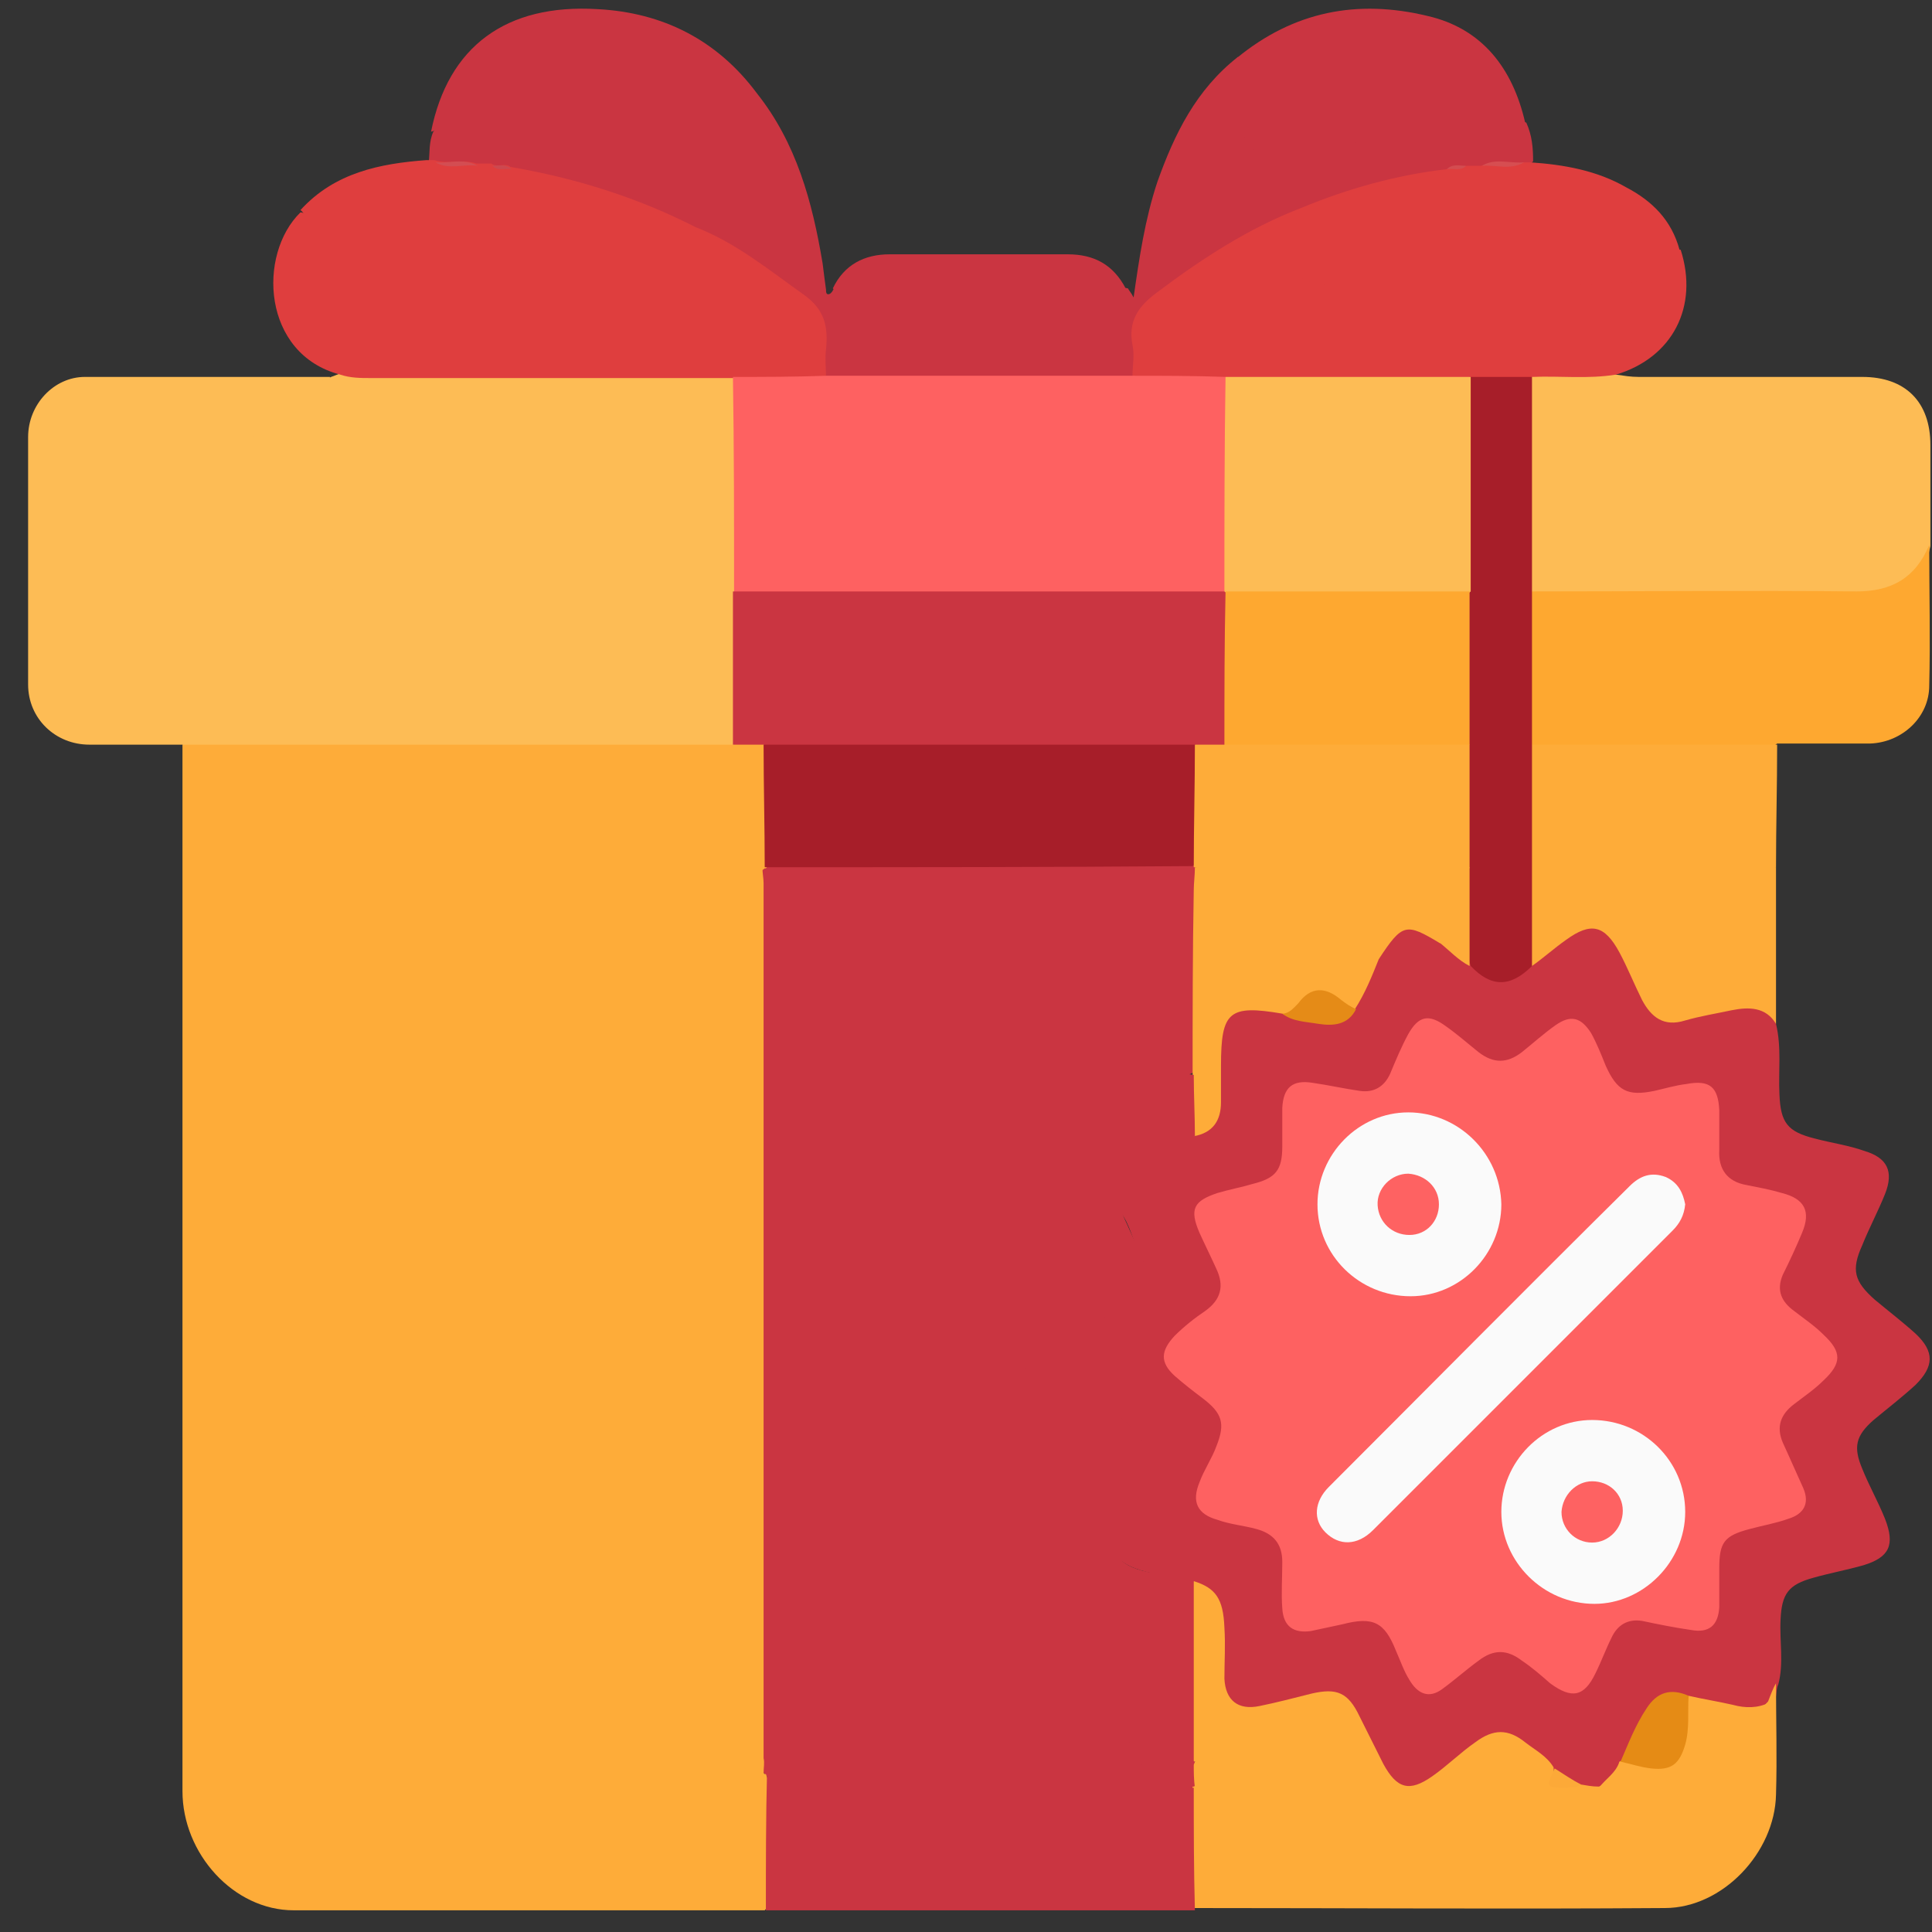
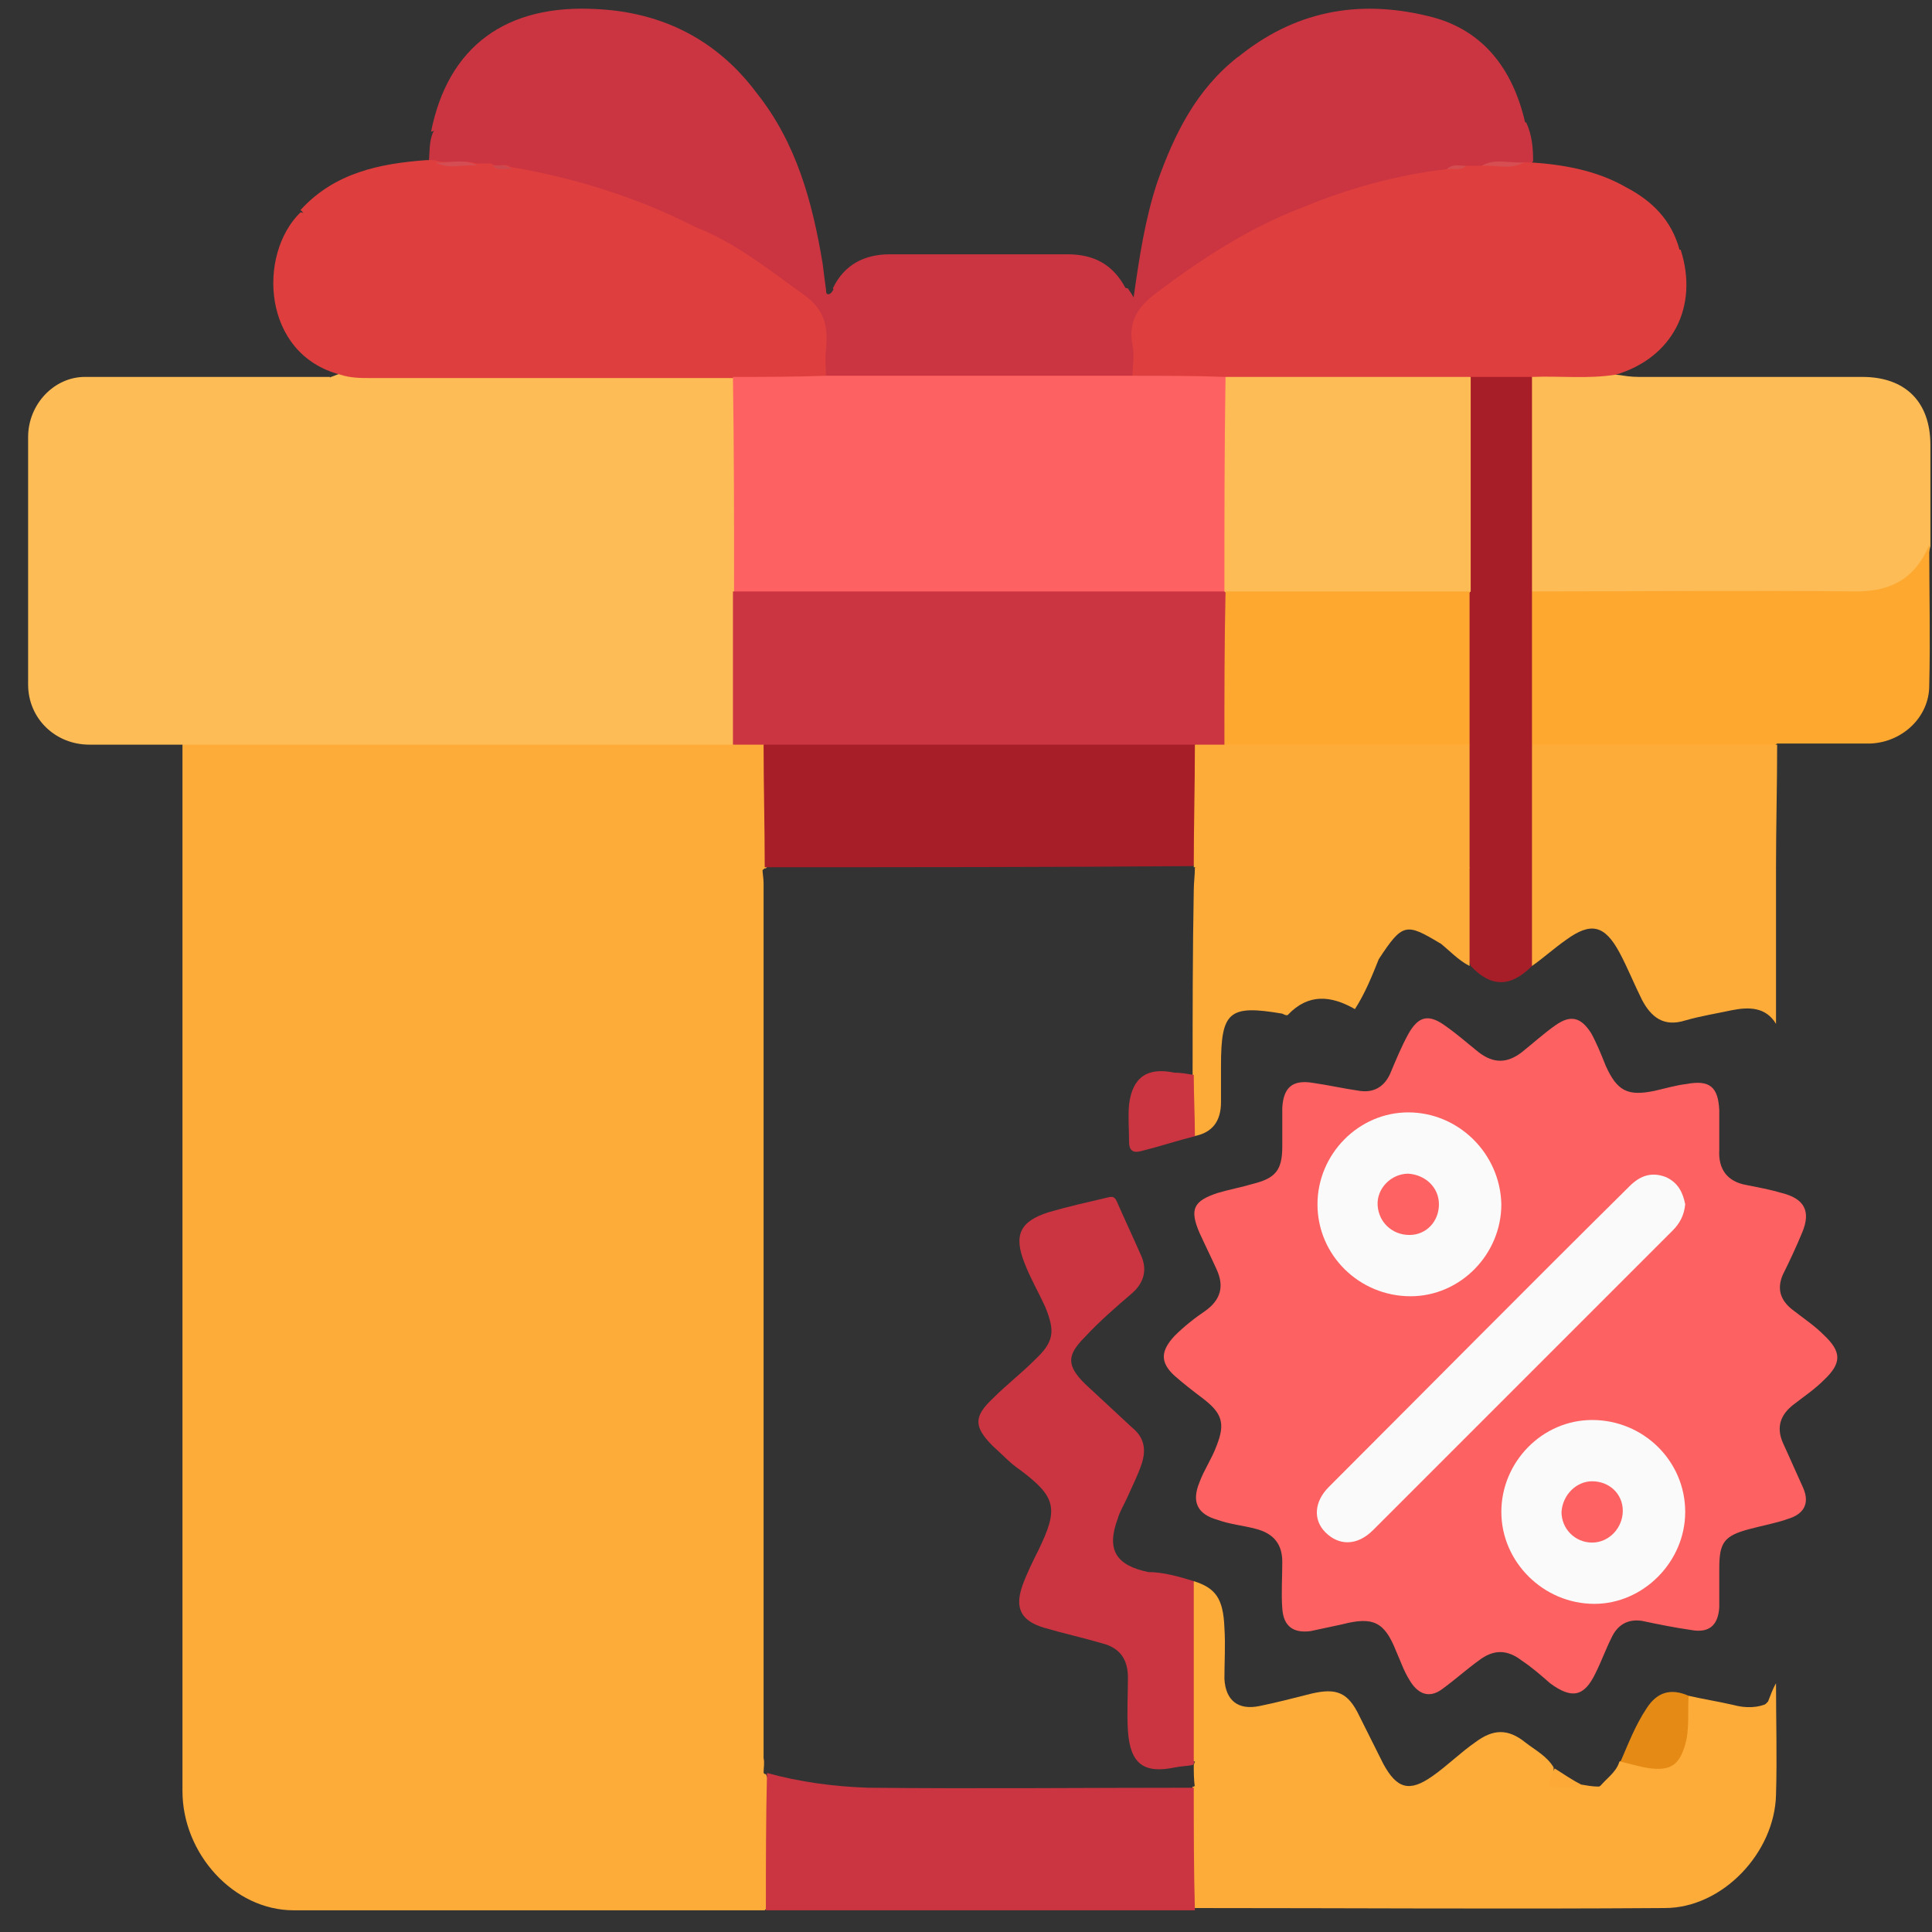
<svg xmlns="http://www.w3.org/2000/svg" width="65" height="65" viewBox="0 0 65 65" fill="none">
  <rect x="0" y="0" width="65" height="65" fill="#333333" stroke="none" />
  <g clip-path="url(#clip0_1_268)">
-     <path d="M59.752 34.447C59.943 35.248 59.829 36.012 59.867 36.814C59.905 37.769 60.134 38.074 61.051 38.303C61.623 38.456 62.196 38.532 62.731 38.724C63.495 38.953 63.724 39.411 63.418 40.175C63.189 40.747 62.883 41.32 62.654 41.893C62.273 42.733 62.387 43.115 63.074 43.726C63.533 44.108 64.029 44.49 64.449 44.871C65.098 45.482 65.06 45.979 64.449 46.59C63.991 47.01 63.495 47.392 63.036 47.774C62.425 48.308 62.349 48.69 62.654 49.416C62.883 49.988 63.189 50.523 63.418 51.096C63.762 51.974 63.571 52.394 62.693 52.661C62.158 52.814 61.547 52.929 61.012 53.081C60.172 53.311 59.943 53.616 59.905 54.494C59.867 55.22 60.02 55.945 59.829 56.671C59.714 56.9 59.829 57.244 59.561 57.397C58.95 57.778 58.339 57.511 57.728 57.397C57.461 57.358 57.194 57.282 56.926 57.167C56.086 56.977 55.743 57.091 55.361 57.817C55.132 58.275 54.903 58.771 54.712 59.268C54.559 59.688 54.253 59.955 53.872 60.184C53.642 60.261 53.413 60.222 53.184 60.146C52.802 59.993 52.497 59.764 52.191 59.497C52.039 59.344 51.848 59.191 51.657 59.038C50.664 58.275 50.244 58.275 49.289 59.077C48.907 59.382 48.602 59.726 48.182 59.955C47.456 60.337 46.998 60.261 46.54 59.573C46.196 59.038 45.967 58.466 45.7 57.931C45.28 57.091 44.974 56.938 44.058 57.167C43.523 57.282 43.027 57.435 42.492 57.511C41.614 57.664 41.117 57.282 41.079 56.365C41.041 55.793 41.117 55.258 41.041 54.685C41.003 54.074 40.888 53.463 40.163 53.272C39.666 53.12 39.132 53.005 38.597 52.891C37.375 52.585 37.07 51.974 37.528 50.79C37.719 50.294 38.024 49.836 38.215 49.339C38.444 48.766 38.368 48.308 37.91 47.888C37.413 47.43 36.879 47.048 36.42 46.552C35.809 45.864 35.809 45.444 36.42 44.757C36.879 44.222 37.452 43.84 37.948 43.382C38.368 43 38.444 42.542 38.253 42.046C37.719 40.442 37.604 40.365 35.962 40.709C34.511 41.015 34.282 41.473 34.931 42.809C35.122 43.191 35.313 43.535 35.466 43.917C35.733 44.604 35.619 45.177 35.084 45.673C34.626 46.132 34.053 46.514 33.595 47.01C33.098 47.583 33.098 47.812 33.595 48.385C34.053 48.881 34.588 49.263 35.084 49.721C35.657 50.256 35.695 50.828 35.466 51.478C35.275 51.974 34.969 52.432 34.779 52.929C34.397 53.883 34.588 54.265 35.542 54.571C36.077 54.724 36.573 54.8 37.108 54.991C37.91 55.258 38.177 55.602 38.177 56.442C38.177 57.015 38.139 57.549 38.177 58.122C38.253 59.077 38.597 59.344 39.514 59.191C39.781 59.153 40.01 59.077 40.239 59.306C40.354 59.573 40.354 59.802 40.239 60.069C40.201 60.146 40.125 60.184 40.048 60.222C39.781 60.299 39.514 60.299 39.208 60.299C35.924 60.299 32.678 60.299 29.394 60.299C28.363 60.299 27.332 60.146 26.339 59.955C26.11 59.917 25.919 59.879 25.767 59.726C25.69 59.65 25.652 59.611 25.614 59.497C25.499 59.153 25.538 58.809 25.538 58.466C25.538 49.072 25.538 39.678 25.538 30.246C25.538 29.902 25.499 29.559 25.614 29.215C25.652 29.139 25.69 29.062 25.767 29.024C26.034 28.872 26.339 28.91 26.645 28.91C30.845 28.91 35.046 28.91 39.208 28.91C39.475 28.91 39.781 28.91 40.048 28.986C40.125 29.024 40.201 29.062 40.239 29.139C40.354 29.33 40.354 29.559 40.354 29.75C40.354 31.621 40.354 33.53 40.354 35.401C40.354 35.554 40.354 35.745 40.277 35.898C40.125 36.241 39.819 36.165 39.552 36.127C38.521 36.05 38.177 36.318 38.139 37.349C38.139 37.54 38.139 37.731 38.139 37.922C38.139 38.303 38.292 38.418 38.673 38.342C39.17 38.227 39.666 38.112 40.163 37.96C40.697 37.769 40.888 37.349 40.888 36.814C40.888 36.356 40.888 35.859 40.888 35.401C40.965 33.874 41.614 33.416 43.065 33.836C43.447 34.027 43.867 34.103 44.287 34.141C44.745 34.218 45.127 34.141 45.432 33.759C45.776 33.225 46.005 32.652 46.273 32.079C46.311 32.041 46.311 32.003 46.349 31.965C47.036 30.819 47.38 30.743 48.487 31.468C48.831 31.735 49.213 32.041 49.556 32.308C50.358 32.881 50.702 32.881 51.504 32.232C51.962 31.888 52.344 31.468 52.802 31.201C53.452 30.819 53.833 30.857 54.33 31.43C54.559 31.659 54.712 31.926 54.826 32.232C54.941 32.499 55.055 32.766 55.17 32.996C55.705 34.065 56.01 34.218 57.156 33.95C57.69 33.836 58.225 33.606 58.798 33.645C59.256 33.797 59.638 33.95 59.752 34.447Z" fill="#CA3541" />
    <path d="M25.728 64.27C20.459 64.27 15.151 64.308 9.881 64.27C7.857 64.27 6.139 62.361 6.139 60.261C6.139 53.883 6.139 47.544 6.139 41.167C6.139 35.783 6.139 30.437 6.139 25.053C6.33 24.824 6.597 24.862 6.864 24.862C12.822 24.862 18.74 24.824 24.697 24.862C25.079 24.862 25.461 24.785 25.805 25.053C25.957 25.244 25.957 25.473 25.957 25.74C25.957 26.695 25.957 27.611 25.957 28.566C25.957 28.795 25.957 29.024 25.767 29.215H25.728C25.461 29.444 25.117 29.406 24.812 29.406C21.833 29.406 18.855 29.406 15.838 29.406C13.089 29.406 11.485 31.01 11.485 33.759C11.485 36.547 11.409 39.296 11.485 42.084C11.6 46.017 12.822 49.568 15.227 52.738C17.786 56.06 21.07 58.275 25.117 59.382C25.346 59.459 25.576 59.497 25.728 59.688H25.767C25.881 59.955 25.957 60.222 25.957 60.49C25.957 61.482 25.957 62.514 25.957 63.506C25.919 63.735 25.957 64.041 25.728 64.27Z" fill="#FEAC39" />
    <path d="M24.697 25.053C18.511 25.053 12.287 25.053 6.101 25.053C5.07 25.053 4.039 25.053 3.008 25.053C1.862 25.053 0.946 24.175 0.946 23.029C0.946 20.241 0.946 17.454 0.946 14.704C0.946 13.597 1.824 12.681 2.855 12.681C5.604 12.681 8.354 12.681 11.103 12.681C11.065 12.986 10.836 12.948 10.645 13.024C9.003 13.673 8.125 15.201 8.392 16.805C8.697 18.523 10.034 19.669 11.829 19.669C15.762 19.707 19.695 19.669 23.628 19.669C24.01 19.669 24.43 19.554 24.735 19.898C24.888 20.165 24.85 20.471 24.85 20.776C24.85 21.883 24.85 23.029 24.85 24.136C24.888 24.48 24.927 24.785 24.697 25.053Z" fill="#FDBC55" />
    <path d="M24.697 19.898C20.459 19.898 16.182 19.898 11.943 19.898C10.225 19.898 8.812 18.905 8.354 17.377C7.857 15.659 8.468 14.132 9.957 13.139C10.339 12.91 10.759 12.871 11.141 12.681C11.256 12.642 11.332 12.604 11.447 12.566C11.6 12.413 11.79 12.451 11.981 12.451C15.876 12.49 19.733 12.451 23.628 12.451C23.972 12.451 24.354 12.413 24.697 12.604C24.85 12.795 24.888 13.024 24.888 13.253C24.888 15.239 24.888 17.225 24.888 19.21C24.888 19.401 24.85 19.592 24.774 19.783C24.735 19.821 24.697 19.86 24.697 19.898Z" fill="#FDBC55" />
    <path d="M40.163 53.196C40.888 53.425 41.156 53.769 41.194 54.762C41.232 55.334 41.194 55.907 41.194 56.48C41.232 57.206 41.652 57.549 42.377 57.397C42.95 57.282 43.523 57.129 44.134 56.977C44.974 56.785 45.356 56.938 45.738 57.74C46.005 58.275 46.273 58.809 46.54 59.344C46.998 60.184 47.418 60.299 48.182 59.764C48.678 59.42 49.136 58.962 49.633 58.618C50.244 58.16 50.74 58.16 51.313 58.618C51.657 58.886 52.039 59.077 52.268 59.459C52.268 60.108 52.764 59.993 53.146 60.031C53.375 60.069 53.566 60.108 53.795 60.108C54.292 59.84 54.864 59.955 55.361 59.955C56.125 59.955 56.85 59.802 57.537 59.42C58.187 59.077 58.683 58.618 59.027 57.931C59.141 57.664 59.294 57.435 59.485 57.244C59.561 57.053 59.638 56.824 59.752 56.633C59.752 57.893 59.79 59.115 59.752 60.375C59.714 62.322 57.958 64.194 56.01 64.194C50.74 64.232 45.432 64.194 40.163 64.194C40.125 64.117 40.125 64.232 40.125 64.156C39.857 62.819 39.857 61.444 40.125 60.108H40.163C40.659 59.764 41.232 59.993 41.767 59.917C41.958 59.879 42.225 59.993 42.263 59.764C42.301 59.497 42.034 59.382 41.805 59.306C41.423 59.191 41.041 59.229 40.659 59.268C40.392 59.306 40.125 59.344 39.972 59.077C39.819 58.504 39.895 57.893 39.895 57.282C39.895 56.175 39.895 55.067 39.895 53.96C39.972 53.731 39.934 53.425 40.163 53.196Z" fill="#FEAC39" />
    <path d="M54.368 12.604C54.635 12.642 54.864 12.681 55.132 12.681C57.652 12.681 60.172 12.681 62.654 12.681C64.106 12.681 64.946 13.521 64.946 14.972C64.946 16.117 64.946 17.263 64.946 18.37C64.716 19.554 64.029 20.089 62.693 20.089C59.79 20.089 56.85 20.089 53.948 20.089C53.375 20.089 52.841 20.089 52.268 20.089C52.001 20.089 51.695 20.089 51.466 19.898C51.313 19.669 51.313 19.363 51.313 19.096C51.313 17.225 51.313 15.354 51.313 13.521C51.313 13.253 51.313 12.948 51.466 12.719C51.619 12.528 51.848 12.49 52.039 12.528C52.802 12.528 53.604 12.299 54.368 12.604Z" fill="#FDBC55" />
    <path d="M25.461 3.134C26.798 4.814 27.332 6.8 27.676 8.862C27.714 9.167 27.752 9.473 27.79 9.74C27.79 9.817 27.79 9.931 27.905 9.893C27.981 9.855 28.02 9.778 28.058 9.702C28.287 9.626 28.44 9.778 28.592 9.893C29.127 10.351 29.738 10.428 30.387 10.428C32.029 10.428 33.671 10.389 35.351 10.428C36.153 10.428 36.879 10.351 37.528 9.817C37.642 9.702 37.795 9.664 37.948 9.702C37.986 9.778 38.062 9.855 38.139 10.008C38.33 8.671 38.521 7.373 38.941 6.112C39.514 4.509 40.239 3.019 41.652 1.912C41.919 2.179 41.843 2.561 41.843 2.905C41.843 3.363 41.843 3.821 41.996 4.241C42.301 5.081 42.874 5.387 43.714 5.12C45.394 4.623 47.113 4.203 48.869 4.012C49.709 3.936 50.549 3.783 51.351 4.127C51.542 4.547 51.58 4.967 51.58 5.425C51.504 5.502 51.428 5.578 51.313 5.578C50.855 5.654 50.397 5.54 49.938 5.654C49.786 5.692 49.595 5.692 49.404 5.692C49.175 5.692 48.946 5.692 48.716 5.769C47.074 6.112 45.471 6.418 43.943 7.105C41.996 7.831 40.277 8.938 38.712 10.313C38.444 10.542 38.368 10.771 38.368 11.115C38.368 11.459 38.368 11.802 38.368 12.146C38.368 12.413 38.368 12.681 38.024 12.795C37.948 12.833 37.872 12.833 37.757 12.833C34.588 12.871 31.418 12.871 28.21 12.833C28.134 12.833 28.096 12.795 28.02 12.795C27.599 12.642 27.638 12.299 27.676 11.993C27.867 10.886 27.294 10.198 26.454 9.626C25.461 8.938 24.468 8.289 23.399 7.755C21.451 6.838 19.39 6.227 17.289 5.807C17.06 5.692 16.831 5.731 16.602 5.731C16.411 5.731 16.258 5.731 16.067 5.692C15.609 5.54 15.151 5.654 14.693 5.616C14.578 5.578 14.463 5.54 14.425 5.463C14.463 5.12 14.425 4.776 14.578 4.432C14.96 3.936 15.495 4.012 15.991 4.012C18.397 3.898 20.688 4.394 22.979 5.081C24.354 5.463 24.927 5.12 25.232 3.745C25.194 3.478 25.117 3.172 25.461 3.134Z" fill="#CA3541" />
    <path d="M51.542 19.898C55.17 19.898 58.836 19.86 62.464 19.898C63.647 19.898 64.449 19.439 64.907 18.332C64.907 19.898 64.946 21.502 64.907 23.067C64.907 24.136 63.991 24.977 62.922 25.015C61.891 25.015 60.822 25.015 59.79 25.015C59.523 25.244 59.218 25.206 58.95 25.206C56.736 25.206 54.521 25.206 52.306 25.206C52.039 25.206 51.733 25.206 51.504 25.053C51.351 24.862 51.313 24.671 51.313 24.442C51.313 23.105 51.313 21.807 51.313 20.471C51.313 20.28 51.351 20.05 51.542 19.898Z" fill="#FEA830" />
    <path d="M38.101 12.642C38.101 12.299 38.177 11.955 38.101 11.611C37.948 10.809 38.292 10.313 38.903 9.855C40.43 8.709 41.996 7.678 43.79 6.991C43.981 7.334 43.79 7.602 43.714 7.907C43.485 8.9 43.79 9.358 44.821 9.358C48.029 9.358 51.237 9.358 54.444 9.358C55.055 9.358 55.59 9.167 56.01 8.709C56.163 8.556 56.277 8.365 56.545 8.404C57.156 10.313 56.277 12.031 54.368 12.604C53.413 12.757 52.497 12.642 51.542 12.681C50.855 13.062 50.129 12.833 49.442 12.871C46.693 12.91 43.943 12.91 41.232 12.871C40.43 12.91 39.628 12.871 38.826 12.871C38.559 12.871 38.292 12.871 38.101 12.642Z" fill="#DF3E3E" />
    <path d="M23.399 7.64C24.774 8.175 25.881 9.091 27.065 9.931C27.752 10.428 27.867 11 27.79 11.764C27.752 12.069 27.79 12.375 27.79 12.681C27.676 12.795 27.561 12.871 27.409 12.871C26.492 12.833 25.576 13.101 24.697 12.719C20.611 12.719 16.564 12.719 12.478 12.719C12.134 12.719 11.79 12.719 11.447 12.604C8.812 11.917 8.659 8.556 10.11 7.144C10.454 7.182 10.416 7.487 10.454 7.678C10.721 8.862 11.37 9.397 12.592 9.397C15.685 9.397 18.779 9.397 21.872 9.397C23.132 9.397 23.285 9.244 23.285 8.022C23.285 7.869 23.285 7.716 23.399 7.64Z" fill="#DF3E3E" />
    <path d="M40.163 60.146C40.163 61.521 40.163 62.895 40.201 64.27C35.389 64.27 30.578 64.27 25.767 64.27C25.767 62.743 25.767 61.177 25.805 59.65C26.912 59.955 28.058 60.108 29.203 60.146C32.831 60.184 36.497 60.146 40.163 60.146Z" fill="#CA3541" />
    <path d="M23.399 7.64C23.437 7.793 23.437 7.945 23.475 8.06C23.704 9.015 23.246 9.549 22.292 9.549C19.008 9.549 15.724 9.549 12.44 9.549C11.179 9.549 10.377 8.786 10.263 7.487C10.263 7.334 10.263 7.182 10.11 7.067C11.256 5.807 12.783 5.502 14.349 5.387C14.425 5.387 14.54 5.387 14.616 5.387C15.074 5.54 15.571 5.349 16.029 5.502C16.182 5.502 16.373 5.502 16.526 5.502C16.716 5.654 16.984 5.463 17.175 5.616C19.39 5.998 21.451 6.647 23.399 7.64Z" fill="#DF3E3E" />
    <path d="M56.506 8.404C55.895 9.32 55.055 9.587 53.986 9.587C50.931 9.549 47.838 9.587 44.783 9.587C43.561 9.587 43.141 9.015 43.523 7.793C43.599 7.525 43.676 7.258 43.79 6.991C45.356 6.342 46.998 5.883 48.678 5.692C48.869 5.54 49.136 5.731 49.327 5.578C49.48 5.578 49.671 5.578 49.824 5.578C50.282 5.425 50.779 5.616 51.237 5.463C51.313 5.463 51.428 5.463 51.504 5.463C52.611 5.54 53.719 5.731 54.712 6.303C55.59 6.762 56.239 7.411 56.506 8.404Z" fill="#DF3E3E" />
    <path d="M25.461 3.134C25.232 3.516 25.346 4.012 25.156 4.432C24.735 5.311 24.125 5.616 23.17 5.311C20.802 4.585 18.397 4.05 15.876 4.165C15.418 4.165 14.96 4.28 14.502 4.432C15.074 1.568 17.022 0.117 20.115 0.308C22.292 0.423 24.125 1.339 25.461 3.134Z" fill="#CA3541" />
    <path d="M51.313 4.127C48.64 4.05 46.043 4.585 43.523 5.387C42.569 5.692 41.652 4.814 41.614 3.63C41.576 3.058 41.614 2.523 41.614 1.95C43.523 0.385 45.661 -0.035 48.029 0.537C49.862 0.957 50.893 2.294 51.313 4.127Z" fill="#CA3541" />
    <path d="M51.542 25.053C54.292 25.053 57.041 25.053 59.79 25.053C59.79 26.427 59.752 27.802 59.752 29.177C59.523 29.406 59.218 29.368 58.912 29.406C56.697 29.406 54.521 29.406 52.306 29.406C52.039 29.406 51.733 29.406 51.504 29.253C51.351 29.062 51.313 28.872 51.313 28.642C51.313 27.649 51.275 26.657 51.313 25.626C51.351 25.396 51.351 25.206 51.542 25.053Z" fill="#FEAC39" />
    <path d="M51.542 29.177C54.292 29.177 57.003 29.177 59.752 29.177C59.752 30.933 59.752 32.69 59.752 34.447C59.409 33.874 58.836 33.874 58.263 33.988C57.728 34.103 57.232 34.179 56.697 34.332C55.972 34.561 55.552 34.218 55.246 33.645C54.979 33.11 54.75 32.537 54.483 32.041C53.986 31.124 53.528 31.01 52.688 31.621C52.306 31.888 51.924 32.232 51.542 32.499C51.389 32.385 51.351 32.232 51.351 32.041C51.313 31.239 51.313 30.437 51.351 29.597C51.351 29.482 51.389 29.291 51.542 29.177Z" fill="#FEAC39" />
    <path d="M37.872 9.702C37.108 10.504 36.191 10.695 35.122 10.618C33.671 10.542 32.22 10.542 30.769 10.618C29.7 10.657 28.783 10.504 28.02 9.702C28.401 8.9 29.089 8.556 29.929 8.556C31.915 8.556 33.938 8.556 35.924 8.556C36.802 8.556 37.452 8.9 37.872 9.702Z" fill="#CA3541" />
    <path d="M25.69 59.65C22.75 59 20.191 57.702 17.9 55.793C15.8 54.036 14.196 51.936 13.012 49.492C12.134 47.621 11.523 45.635 11.37 43.535C11.103 40.06 11.256 36.585 11.256 33.11C11.256 30.972 13.165 29.253 15.342 29.215C18.779 29.215 22.215 29.215 25.652 29.215C25.652 29.368 25.69 29.559 25.69 29.712C25.69 39.525 25.69 49.339 25.69 59.153C25.728 59.306 25.69 59.459 25.69 59.65Z" fill="#FEAC39" />
    <path d="M57.843 38.112C57.843 38.303 57.843 38.494 57.843 38.685C57.805 39.334 58.11 39.755 58.759 39.869C59.141 39.945 59.561 40.022 59.943 40.136C60.707 40.327 60.936 40.747 60.63 41.473C60.44 41.931 60.211 42.428 59.981 42.886C59.752 43.42 59.943 43.802 60.363 44.108C60.707 44.375 61.051 44.604 61.356 44.91C61.967 45.482 61.967 45.864 61.356 46.437C61.051 46.743 60.707 46.972 60.363 47.239C59.905 47.583 59.752 48.003 59.981 48.537C60.211 49.034 60.44 49.568 60.669 50.065C60.898 50.599 60.669 50.943 60.172 51.096C59.752 51.248 59.294 51.325 58.874 51.44C57.996 51.669 57.843 51.898 57.843 52.776C57.843 53.196 57.843 53.654 57.843 54.074C57.805 54.685 57.499 54.953 56.888 54.838C56.354 54.762 55.781 54.647 55.246 54.533C54.75 54.456 54.406 54.685 54.215 55.105C54.024 55.487 53.872 55.907 53.681 56.289C53.299 57.091 52.879 57.167 52.153 56.633C51.848 56.365 51.542 56.098 51.199 55.869C50.702 55.487 50.244 55.487 49.748 55.869C49.327 56.175 48.946 56.518 48.526 56.824C48.067 57.167 47.685 56.977 47.418 56.518C47.227 56.213 47.113 55.869 46.96 55.525C46.578 54.571 46.196 54.38 45.165 54.647C44.821 54.724 44.44 54.8 44.096 54.876C43.523 54.953 43.179 54.724 43.141 54.112C43.103 53.616 43.141 53.081 43.141 52.547C43.141 51.936 42.836 51.592 42.263 51.44C41.843 51.325 41.385 51.287 40.965 51.134C40.277 50.943 40.086 50.523 40.354 49.874C40.506 49.454 40.774 49.072 40.926 48.652C41.232 47.888 41.117 47.544 40.468 47.048C40.163 46.819 39.819 46.552 39.514 46.284C39.017 45.826 39.055 45.444 39.514 44.948C39.819 44.642 40.201 44.337 40.545 44.108C41.079 43.726 41.194 43.268 40.926 42.695C40.736 42.275 40.545 41.893 40.354 41.473C40.01 40.671 40.163 40.404 40.965 40.136C41.346 40.022 41.767 39.945 42.148 39.831C42.912 39.64 43.141 39.373 43.141 38.571C43.141 38.151 43.141 37.693 43.141 37.272C43.179 36.585 43.485 36.318 44.172 36.432C44.707 36.509 45.203 36.623 45.738 36.7C46.234 36.776 46.578 36.547 46.769 36.127C46.96 35.669 47.151 35.21 47.38 34.79C47.724 34.179 48.067 34.103 48.64 34.523C49.022 34.79 49.366 35.096 49.748 35.401C50.244 35.783 50.702 35.783 51.199 35.401C51.58 35.096 51.962 34.752 52.344 34.485C52.84 34.141 53.184 34.218 53.528 34.752C53.719 35.096 53.872 35.478 54.024 35.859C54.406 36.7 54.75 36.891 55.666 36.7C56.01 36.623 56.392 36.509 56.736 36.471C57.537 36.318 57.805 36.585 57.843 37.349C57.843 37.654 57.843 37.883 57.843 38.112Z" fill="#FE6161" />
    <path d="M40.163 53.196C40.163 55.22 40.163 57.244 40.163 59.268C40.201 59.306 40.163 59.344 40.125 59.382C39.934 59.42 39.743 59.42 39.552 59.459C38.483 59.688 38.024 59.344 37.948 58.237C37.91 57.626 37.948 57.015 37.948 56.442C37.948 55.831 37.681 55.449 37.108 55.296C36.459 55.105 35.771 54.953 35.122 54.762C34.358 54.532 34.129 54.112 34.397 53.349C34.549 52.929 34.74 52.547 34.931 52.165C35.619 50.752 35.542 50.37 34.32 49.454C33.977 49.225 33.709 48.919 33.404 48.652C32.755 48.003 32.755 47.659 33.404 47.048C33.862 46.59 34.358 46.208 34.817 45.75C35.466 45.139 35.504 44.795 35.16 43.955C34.931 43.459 34.664 43 34.473 42.504C34.091 41.549 34.32 41.091 35.275 40.785C35.924 40.595 36.611 40.442 37.261 40.289C37.413 40.251 37.49 40.251 37.566 40.404C37.833 41.015 38.139 41.664 38.406 42.275C38.597 42.733 38.483 43.153 38.101 43.497C37.566 43.955 36.993 44.451 36.497 44.986C35.886 45.597 35.886 45.941 36.497 46.552C37.032 47.048 37.566 47.544 38.101 48.041C38.521 48.385 38.559 48.805 38.406 49.263C38.292 49.606 38.101 49.988 37.948 50.332C37.833 50.599 37.681 50.828 37.604 51.096C37.222 52.127 37.528 52.661 38.635 52.891C39.132 52.891 39.666 53.043 40.163 53.196Z" fill="#CA3541" />
    <path d="M25.728 29.177C25.728 27.802 25.69 26.427 25.69 25.053C25.919 24.824 26.225 24.824 26.53 24.824C30.807 24.824 35.084 24.824 39.361 24.824C39.628 24.824 39.934 24.824 40.163 24.977C40.316 25.129 40.354 25.32 40.354 25.511C40.392 26.542 40.392 27.573 40.354 28.566C40.354 28.795 40.316 28.986 40.125 29.139C35.351 29.177 30.54 29.177 25.728 29.177Z" fill="#A71E29" />
    <path d="M40.163 29.177C40.163 27.802 40.201 26.427 40.201 25.053C40.506 24.747 40.926 24.862 41.27 24.862C43.79 24.824 46.311 24.862 48.793 24.862C49.022 24.862 49.251 24.862 49.48 25.015C49.518 25.091 49.595 25.167 49.595 25.244C49.671 26.542 49.786 27.84 49.556 29.139C49.518 29.177 49.518 29.215 49.48 29.215C48.602 29.291 48.602 29.864 48.64 30.552C48.678 30.933 48.755 31.392 48.449 31.735C47.304 31.048 47.189 31.048 46.387 32.27C46.005 31.774 46.196 31.239 46.196 30.704C46.158 29.291 46.311 29.368 44.86 29.368C43.599 29.368 42.339 29.368 41.079 29.368C40.774 29.368 40.468 29.406 40.239 29.177H40.163Z" fill="#FEAC39" />
    <path d="M49.442 29.177C49.442 27.802 49.442 26.427 49.442 25.053C49.289 24.862 49.251 24.633 49.251 24.404C49.251 22.914 49.213 21.425 49.251 19.898C49.213 17.721 49.251 15.583 49.251 13.406C49.251 13.139 49.251 12.871 49.442 12.681C50.129 12.681 50.817 12.681 51.542 12.681C51.542 15.086 51.542 17.492 51.542 19.898C51.542 21.616 51.542 23.334 51.542 25.053C51.542 26.427 51.542 27.802 51.542 29.177C51.542 30.284 51.542 31.392 51.542 32.499C50.817 33.225 50.167 33.225 49.48 32.499C49.136 31.43 49.136 30.284 49.442 29.177Z" fill="#A71E29" />
    <path d="M40.201 29.177C42.034 29.177 43.905 29.177 45.738 29.177C46.273 29.177 46.387 29.33 46.387 29.826C46.349 30.628 46.387 31.468 46.387 32.27C46.158 32.843 45.929 33.416 45.585 33.95C44.783 33.492 44.02 33.416 43.332 34.141C43.294 34.179 43.218 34.141 43.141 34.103C41.346 33.797 41.079 34.027 41.079 35.859C41.079 36.28 41.079 36.661 41.079 37.081C41.079 37.693 40.812 38.112 40.163 38.227C39.819 37.54 39.857 36.852 40.124 36.165C40.124 34.103 40.124 32.041 40.163 29.941C40.163 29.712 40.201 29.444 40.201 29.177Z" fill="#FEAC39" />
    <path d="M59.523 57.282C59.027 58.924 57.499 60.108 55.743 60.146C55.093 60.146 54.444 60.146 53.795 60.146C54.024 59.84 54.368 59.65 54.483 59.268C54.788 59.115 55.093 59.268 55.437 59.306C56.086 59.382 56.354 59.191 56.545 58.542C56.697 58.046 56.468 57.511 56.812 57.053C57.308 57.167 57.805 57.244 58.301 57.358C58.721 57.473 59.141 57.473 59.523 57.282Z" fill="#FEAC39" />
    <path d="M40.163 36.165C40.163 36.852 40.201 37.54 40.201 38.227C39.59 38.38 39.017 38.571 38.406 38.724C38.139 38.8 37.986 38.724 37.986 38.418C37.986 37.998 37.948 37.578 37.986 37.158C38.101 36.241 38.597 35.898 39.514 36.089C39.743 36.089 39.934 36.127 40.163 36.165Z" fill="#CA3541" />
    <path d="M56.812 57.053C56.774 57.587 56.85 58.16 56.697 58.695C56.506 59.344 56.239 59.573 55.552 59.497C55.208 59.459 54.864 59.344 54.521 59.268C54.788 58.657 55.017 58.046 55.399 57.473C55.743 56.938 56.201 56.785 56.812 57.053Z" fill="#E58B15" />
    <path d="M49.442 29.177C49.442 30.284 49.442 31.392 49.442 32.499C49.06 32.308 48.755 31.965 48.411 31.697C48.411 31.086 48.449 30.475 48.411 29.864C48.373 29.291 48.526 29.062 49.098 29.139C49.213 29.215 49.327 29.177 49.442 29.177Z" fill="#FEAC39" />
    <path d="M40.163 59.382C40.163 59.344 40.201 59.306 40.201 59.268C40.659 59.153 41.156 59.115 41.652 59.115C41.805 59.115 41.996 59.077 42.148 59.229C42.377 59.459 42.798 59.688 42.683 60.031C42.607 60.299 42.187 60.146 41.919 60.146C41.346 60.184 40.774 60.146 40.201 60.146C40.163 59.879 40.163 59.611 40.163 59.382Z" fill="#FEAC39" />
-     <path d="M43.141 34.103C43.37 34.103 43.523 33.912 43.676 33.759C44.096 33.187 44.592 33.187 45.127 33.645C45.28 33.759 45.432 33.874 45.623 33.95C45.356 34.485 44.86 34.523 44.363 34.447C43.905 34.37 43.485 34.37 43.141 34.103Z" fill="#E58B17" />
    <path d="M53.184 60.031C53.032 60.184 52.879 60.108 52.726 60.146C52 60.146 52 60.146 52.306 59.497C52.611 59.688 52.879 59.879 53.184 60.031Z" fill="#FCA938" />
    <path d="M41.194 25.053C40.85 25.053 40.506 25.053 40.163 25.053C35.351 25.053 30.502 25.053 25.69 25.053C25.346 25.053 25.003 25.053 24.659 25.053C24.659 23.334 24.659 21.616 24.659 19.898H24.697C24.927 19.669 25.27 19.669 25.537 19.669C30.463 19.669 35.428 19.669 40.354 19.669C40.583 19.669 40.812 19.669 41.041 19.745C41.117 19.783 41.194 19.821 41.232 19.898C41.385 20.165 41.346 20.471 41.346 20.776C41.346 21.922 41.346 23.029 41.346 24.175C41.423 24.518 41.423 24.824 41.194 25.053Z" fill="#CA3541" />
    <path d="M41.194 19.898C35.695 19.898 30.196 19.898 24.697 19.898C24.697 17.492 24.697 15.086 24.659 12.681C25.69 12.681 26.721 12.681 27.79 12.642C31.227 12.642 34.664 12.642 38.101 12.642C39.132 12.642 40.163 12.642 41.232 12.681C41.423 12.871 41.423 13.101 41.423 13.33C41.423 15.315 41.423 17.263 41.423 19.248C41.423 19.478 41.385 19.707 41.194 19.898Z" fill="#FE6161" />
    <path d="M51.275 5.463C50.817 5.731 50.32 5.54 49.862 5.578C50.282 5.311 50.779 5.502 51.275 5.463Z" fill="#D64E51" />
    <path d="M16.067 5.578C15.609 5.502 15.113 5.731 14.654 5.463C15.113 5.502 15.609 5.311 16.067 5.578Z" fill="#D34D52" />
    <path d="M49.327 5.578C49.136 5.769 48.907 5.654 48.678 5.692C48.869 5.502 49.098 5.578 49.327 5.578Z" fill="#D34C50" />
    <path d="M17.213 5.692C16.984 5.654 16.755 5.769 16.564 5.578C16.793 5.578 17.022 5.502 17.213 5.692Z" fill="#CC484F" />
    <path d="M41.194 19.898C41.194 17.492 41.194 15.086 41.232 12.681C43.981 12.681 46.731 12.681 49.48 12.681C49.48 15.086 49.48 17.492 49.48 19.898C49.251 20.127 48.946 20.089 48.64 20.089C46.463 20.089 44.287 20.089 42.11 20.089C41.767 20.089 41.461 20.127 41.194 19.898Z" fill="#FDBC55" />
    <path d="M56.697 40.518C56.659 40.9 56.506 41.167 56.277 41.397C52.917 44.757 49.556 48.117 46.196 51.478C45.662 52.012 45.051 52.012 44.592 51.554C44.172 51.134 44.211 50.523 44.707 50.027C48.067 46.666 51.428 43.268 54.826 39.907C55.17 39.564 55.552 39.411 56.048 39.602C56.468 39.793 56.621 40.136 56.697 40.518Z" fill="#FAFAFA" />
    <path d="M50.511 40.518C50.511 42.198 49.136 43.611 47.456 43.611C45.738 43.611 44.325 42.237 44.325 40.518C44.325 38.838 45.7 37.425 47.38 37.425C49.06 37.425 50.473 38.8 50.511 40.518Z" fill="#FAFAFA" />
    <path d="M53.566 47.774C55.285 47.774 56.697 49.148 56.697 50.867C56.697 52.547 55.285 53.96 53.642 53.96C51.924 53.96 50.511 52.547 50.511 50.867C50.511 49.187 51.886 47.774 53.566 47.774Z" fill="#FAFAFA" />
    <path d="M41.232 19.898C43.981 19.898 46.731 19.898 49.442 19.898C49.442 21.616 49.442 23.334 49.442 25.053C46.693 25.053 43.943 25.053 41.194 25.053C41.194 23.334 41.194 21.616 41.232 19.898Z" fill="#FEA830" />
    <path d="M48.411 40.518C48.411 41.091 47.991 41.549 47.418 41.549C46.845 41.549 46.387 41.129 46.349 40.556C46.311 39.984 46.807 39.487 47.38 39.487C47.953 39.525 48.411 39.945 48.411 40.518Z" fill="#FE6262" />
    <path d="M53.566 49.836C54.139 49.836 54.597 50.256 54.597 50.828C54.597 51.401 54.139 51.898 53.566 51.898C52.993 51.898 52.535 51.44 52.535 50.867C52.573 50.294 53.032 49.836 53.566 49.836Z" fill="#FE6262" />
  </g>
  <defs>
    <clipPath id="clip0_1_268">
      <rect width="64" height="64" fill="white" transform="translate(0.946 0.27)" />
    </clipPath>
  </defs>
</svg>